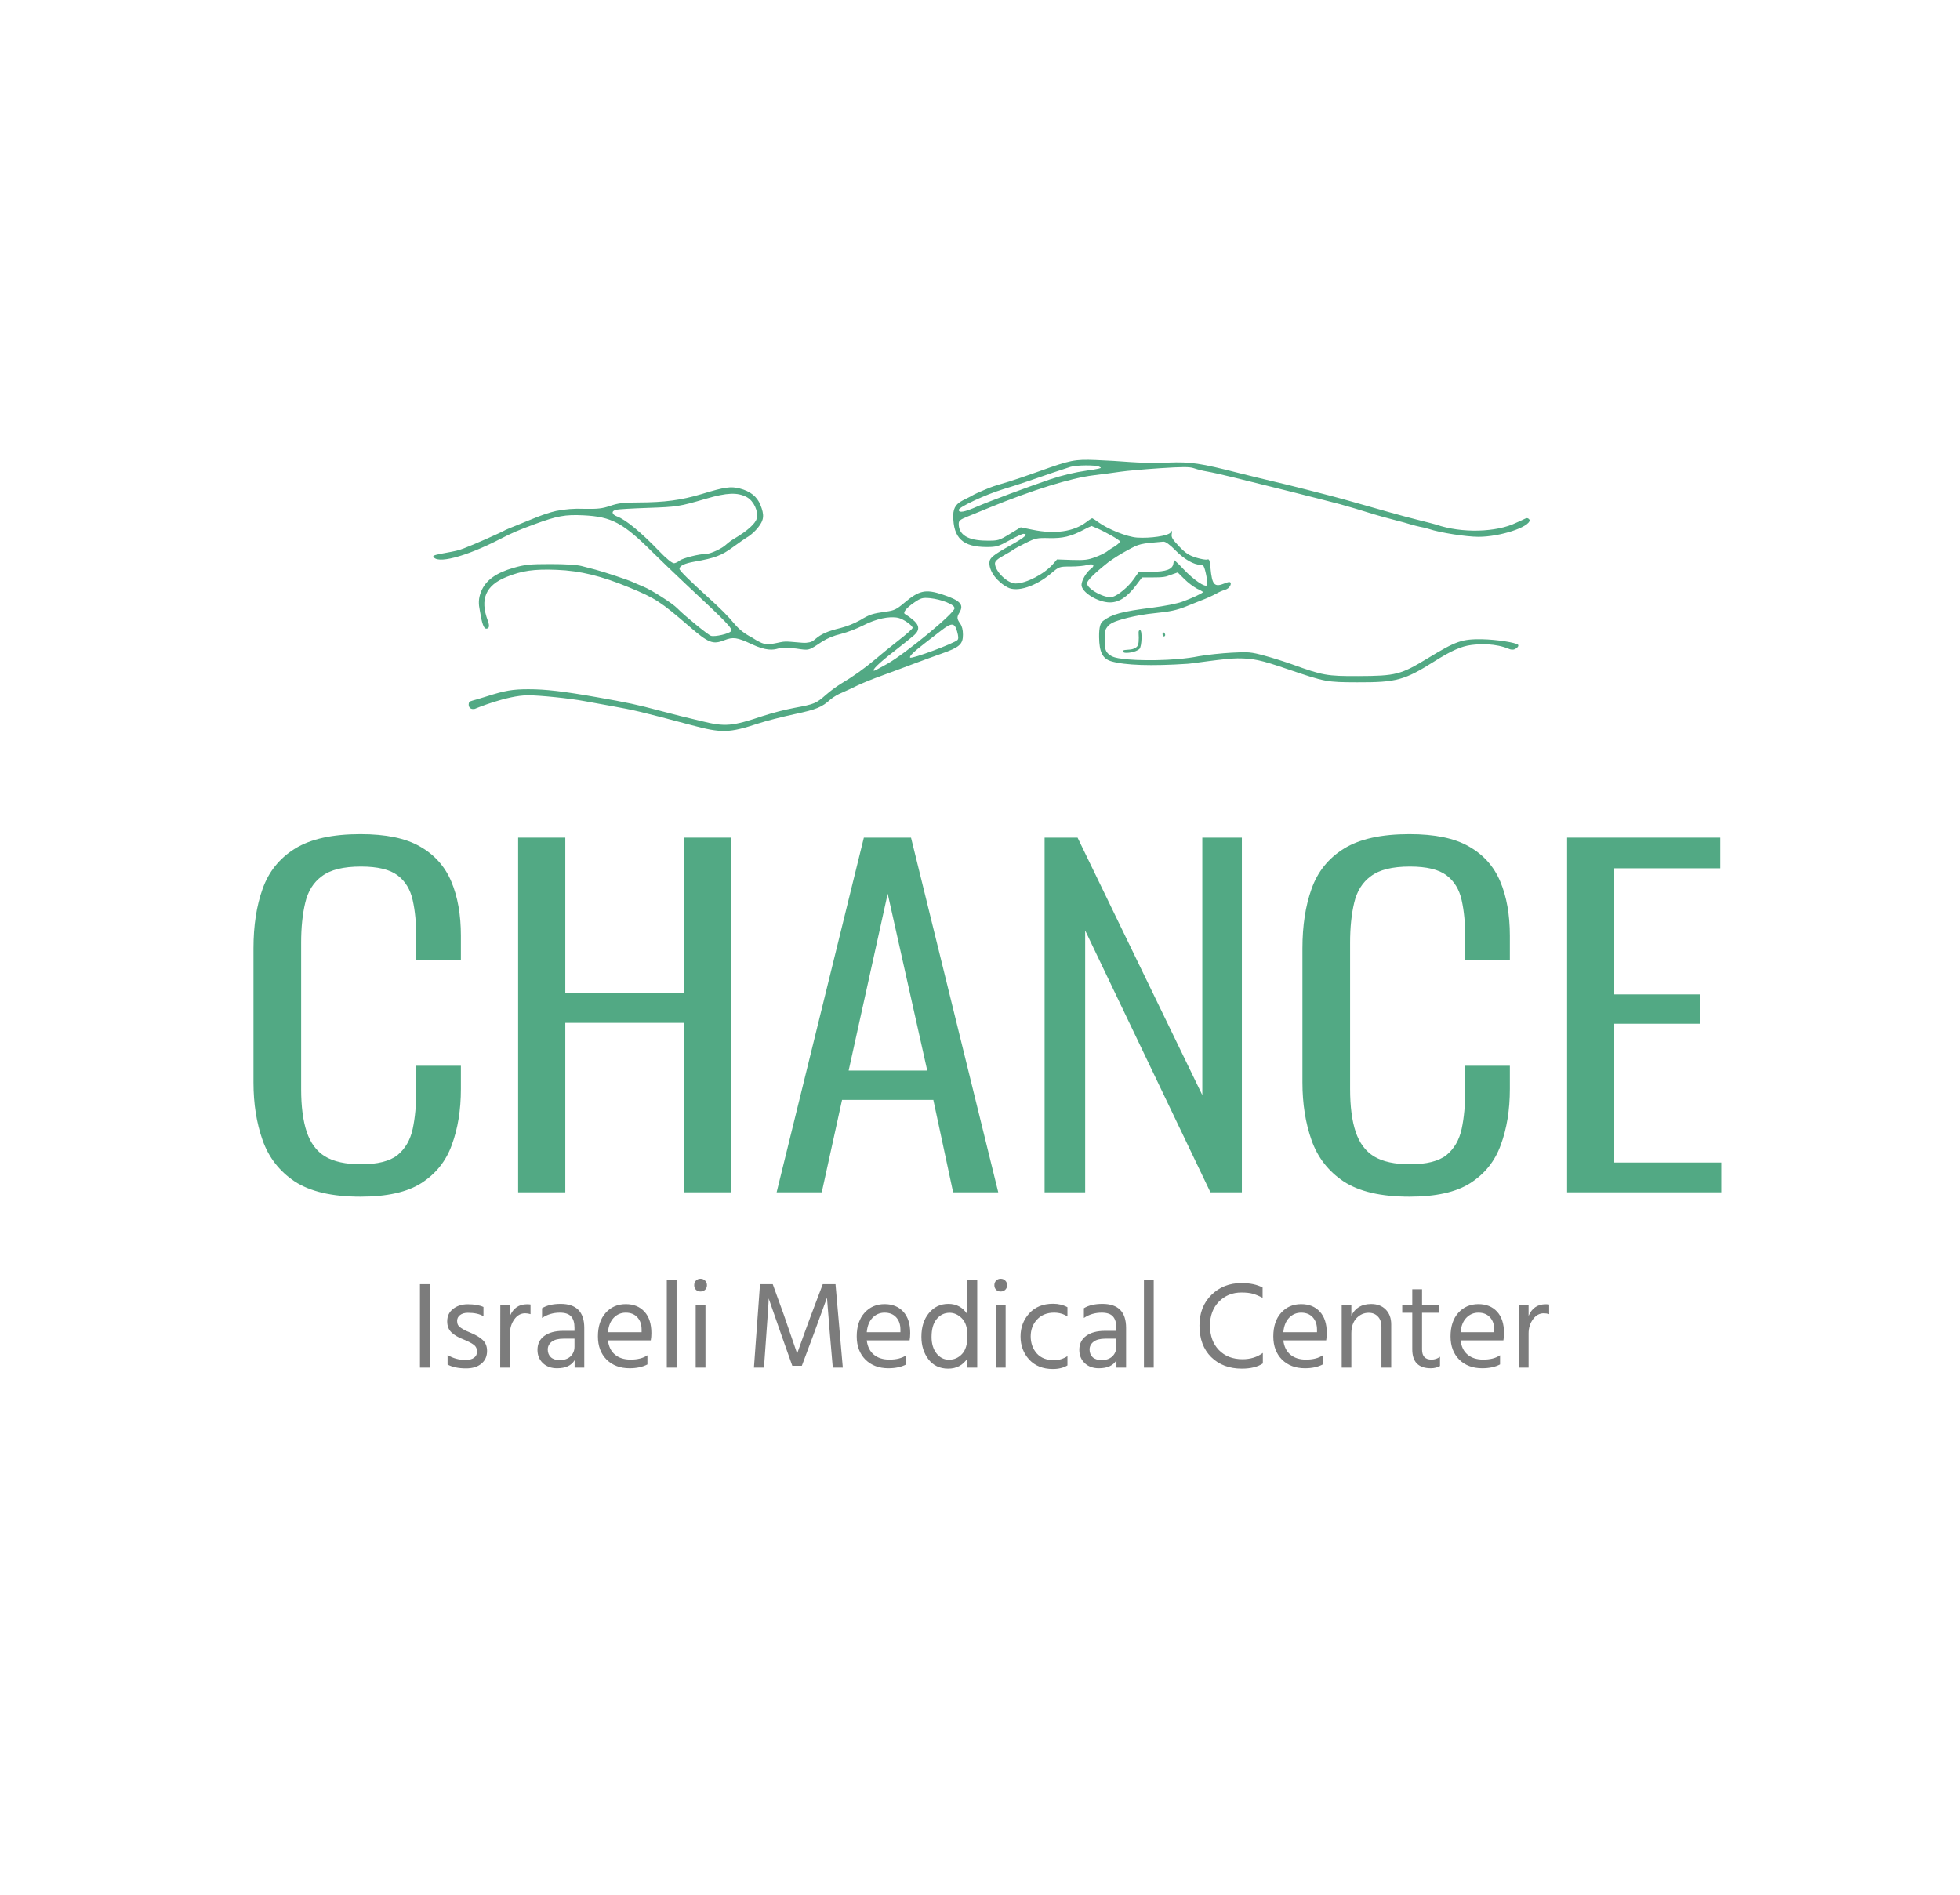
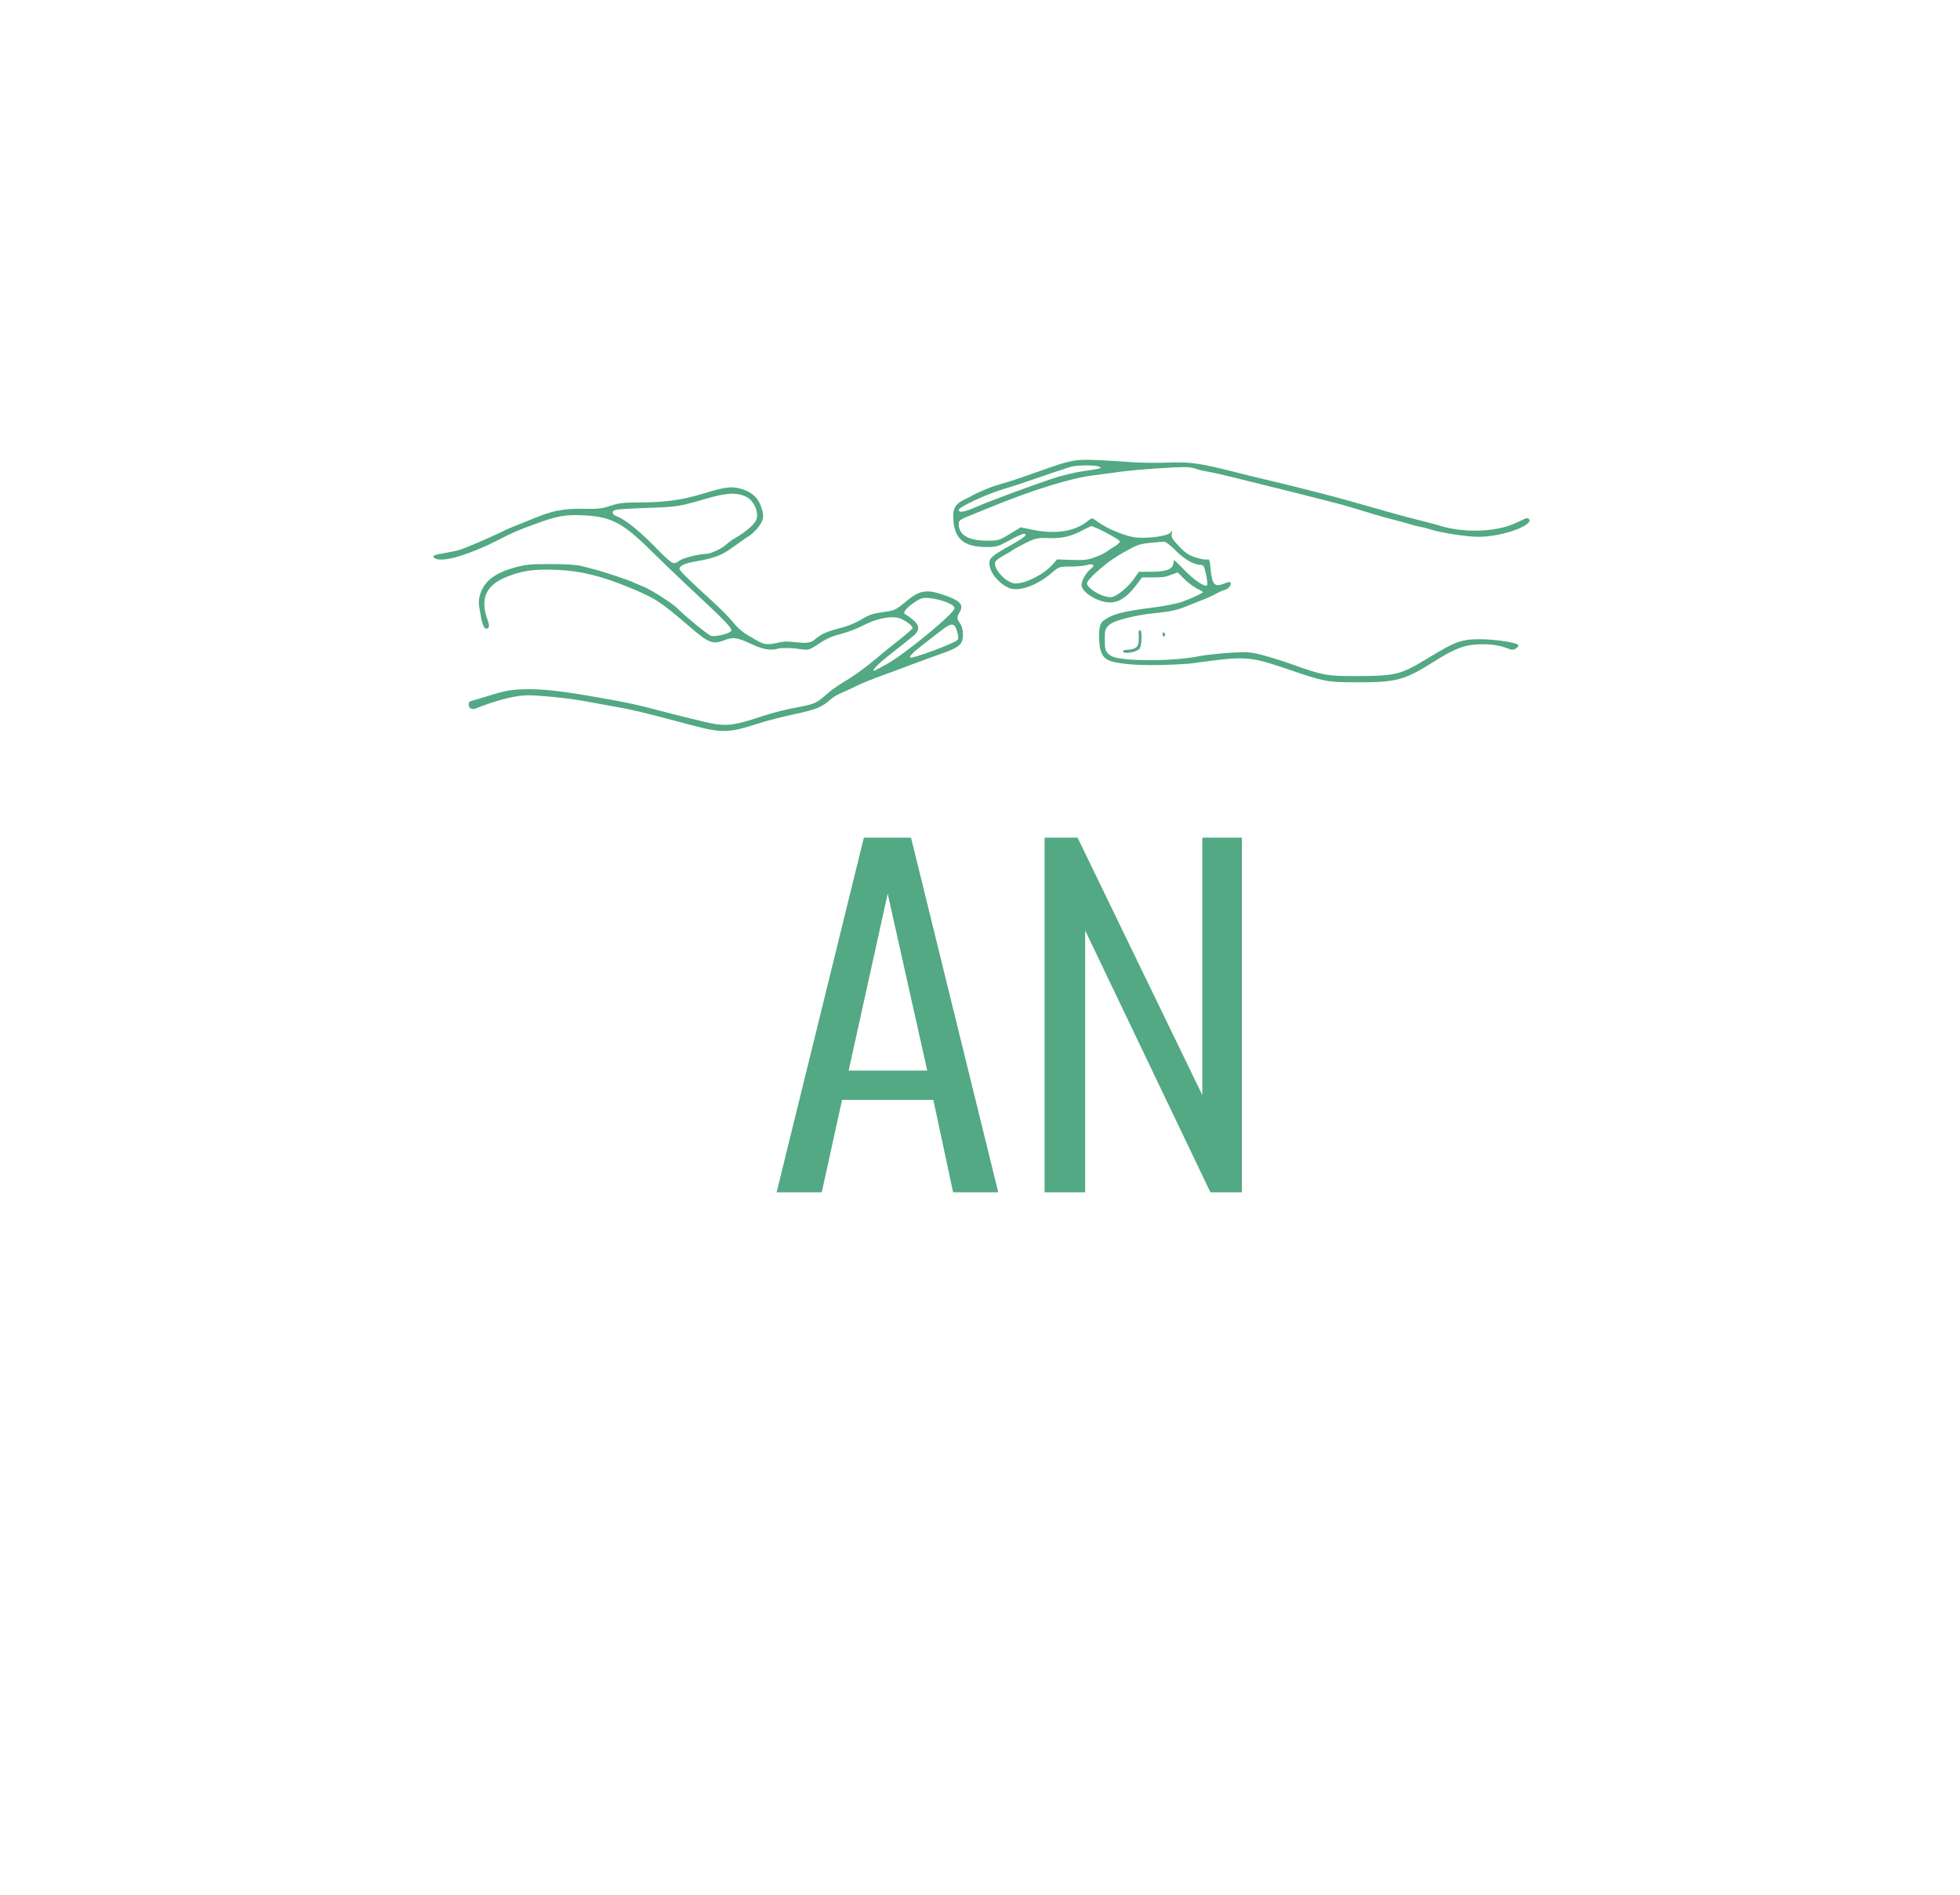
<svg xmlns="http://www.w3.org/2000/svg" width="665" height="643" viewBox="0 0 665 643" fill="none">
  <path fill-rule="evenodd" clip-rule="evenodd" d="M515.075 218.773C514.385 217.998 507.693 216.96 502.896 216.884C496.032 216.767 494.006 217.486 484.467 223.295C475.259 228.901 473.61 229.326 460.763 229.372C450.215 229.412 448.798 229.154 438.309 225.361C435.937 224.505 431.763 223.189 429.028 222.444C424.513 221.208 423.486 221.112 417.894 221.431C414.51 221.609 409.499 222.145 406.764 222.626C398.424 224.343 385.204 224.201 380.616 223.467C379.086 223.302 377.364 222.986 376.152 221.933C374.739 220.622 374.911 219.608 374.852 216.772C374.798 214.007 375.067 213.526 375.656 212.733C376.245 211.941 376.844 211.61 377.64 211.2C379.128 210.433 384.919 208.7 392.069 207.996C396.952 207.515 399.337 206.983 402.249 205.823C404.334 204.972 406.678 204.031 407.459 203.737C409.339 203.039 411.177 202.207 412.961 201.245C413.805 200.765 414.693 200.387 415.609 200.116C417.32 199.61 417.849 198.055 417.471 197.634C417.166 197.293 416.445 197.553 415.586 197.898C412.007 199.346 411.243 198.521 410.694 192.611C410.453 190.079 410.267 189.572 409.649 189.815C409.236 189.992 407.523 189.704 405.838 189.182C403.366 188.412 402.244 187.663 400.037 185.359C397.765 182.953 397.343 182.269 397.556 181.13C397.788 179.904 397.752 179.859 397.157 180.669C396.325 181.798 390.279 182.695 385.759 182.381C382.339 182.133 375.956 179.575 372.535 177.094C371.91 176.597 371.243 176.166 370.546 175.807C369.852 176.18 369.191 176.622 368.57 177.129C364.277 180.38 357.94 181.287 350.363 179.737L346.311 178.907L342.545 181.186C338.87 183.414 338.679 183.47 334.518 183.424C328.394 183.358 325.278 181.444 325.278 177.737C325.278 176.653 325.732 176.284 328.24 175.266L335.676 172.227C350.326 166.226 363.327 162.19 370.986 161.263C374.116 160.883 378.255 160.331 380.226 160.037C382.198 159.744 388.153 159.212 393.504 158.857C401.35 158.351 403.58 158.351 405.061 158.857C406.53 159.345 408.028 159.718 409.545 159.972C411.003 160.21 415.073 161.116 418.594 161.997C435.501 166.17 442.474 167.912 447.485 169.209L454.59 171.042C456.343 171.498 462.23 173.245 466.196 174.491C467.5 174.896 470.484 175.726 472.828 176.329C475.172 176.932 477.997 177.689 478.824 177.978C479.228 178.119 481.304 178.642 481.668 178.704C482.762 178.89 483.844 179.154 484.907 179.494C488.541 180.72 497.559 182.133 501.647 182.123C508.952 182.123 519.023 178.811 519 176.441C519 176.441 518.504 175.422 517.512 175.933C516.52 176.444 514.457 177.337 514.457 177.337C507.793 180.629 495.951 180.981 487.256 177.978C486.89 177.851 485.272 177.467 484.994 177.372C484.553 177.223 478.479 175.802 471.761 173.888C457.942 169.943 453.304 168.662 448.889 167.548C447.194 167.122 444.532 166.434 442.983 166.028C440.539 165.375 434.906 164.003 426.629 162.043C425.457 161.769 422.686 161.076 420.474 160.524C407.173 157.12 404.007 156.655 396.316 156.943C392.278 157.095 386.522 157.019 383.529 156.771C380.535 156.523 375.247 156.209 371.786 156.077C364.577 155.804 363.232 156.077 352.507 159.921C348.596 161.324 344.012 162.889 342.318 163.395C336.794 165.051 336.967 164.935 333.687 166.332C332.745 166.733 330.359 167.756 329.889 168.105C329.528 168.373 327.544 169.289 326.709 169.741C324.871 170.735 323.416 171.827 323.42 174.962C323.42 182.558 326.673 185.597 334.777 185.597C338.048 185.597 338.72 185.404 342.427 183.358C344.662 182.123 346.829 181.11 347.246 181.11C349.014 181.11 347.701 182.31 343.158 184.837C336.744 188.417 335.676 189.304 335.681 191.056C335.681 193.937 338.316 197.417 341.913 199.306C345.125 200.987 351.453 198.936 356.641 194.525C359.366 192.221 359.394 192.211 363.278 192.211C365.426 192.211 367.92 191.973 368.82 191.704C370.941 191.026 371.713 191.831 370.078 193.026C368.592 194.11 366.939 196.971 366.939 198.455C366.939 200.946 372.535 204.385 376.597 204.385C379.663 204.385 382.429 202.577 385.418 198.622L387.481 195.897H390.04C391.528 195.867 394.731 196.012 396.221 195.396L399.578 194.211L401.849 196.465C403.153 197.743 404.594 198.839 406.138 199.726C407.241 200.197 408.15 200.774 408.15 200.865C408.15 201.22 404.334 202.997 401.036 204.182C399.346 204.79 394.872 205.671 391.097 206.142C380.403 207.474 377.26 208.417 374.339 210.599C373.419 211.286 372.863 212.457 372.908 216.169C372.972 221.234 374.089 223.472 376.996 224.343C381.625 225.726 390.765 226.022 402.93 225.204C403.928 225.204 415.691 223.361 419.834 223.356C425.171 223.356 427.629 223.862 437.032 227.078C449.715 231.382 450.056 231.448 460.481 231.484C473.769 231.529 476.526 230.78 486.638 224.394C492.353 220.783 495.801 219.254 499.212 218.823C502.142 218.453 507.407 218.207 512.072 220.196C512.552 220.4 513.362 220.568 514.04 220.196C515.528 219.378 515.075 218.773 515.075 218.773ZM149.068 187.967C148.832 188.083 146.879 188.357 147.006 188.731C147.964 191.517 157.908 188.949 169.669 182.887C173.853 180.73 175.72 179.93 181.299 177.874C189.021 175.033 191.747 174.531 197.966 174.835C207.473 175.301 211.385 177.367 221.378 187.319C224.031 189.952 229.251 194.955 232.985 198.46C246.867 211.409 248.666 213.288 248.007 214.159C247.349 215.03 242.62 216.114 241.243 215.729C240.289 215.46 232.158 208.821 229.819 206.401C228.174 204.699 221.088 200.166 218.289 199.027C216.822 198.429 215.191 197.726 214.655 197.467C213.401 196.844 204.802 193.978 202.104 193.284C200.932 192.98 198.801 192.428 197.366 192.049C195.749 191.623 191.706 191.365 186.709 191.37C179.754 191.37 178.05 191.557 174.189 192.666C168.284 194.358 164.836 196.86 163.287 200.577C162.219 203.109 162.376 205.067 162.787 207.074C163.496 211.515 164.123 213.288 164.977 213.288C165.999 213.288 166.176 212.361 165.495 210.538C162.769 203.276 164.781 198.586 171.818 195.75C177.156 193.598 181.203 193.026 188.917 193.33C196.875 193.649 204.025 195.391 213.583 199.346C222.355 202.972 224.14 204.132 233.848 212.513C240.376 218.16 241.843 218.747 245.691 217.233C248.707 216.048 250.074 216.22 255.04 218.555C260.005 220.889 262.365 220.526 264 220.039C265 219.74 269 219.87 270.13 220.039C274.623 220.707 274.219 220.818 278.938 217.669C280.876 216.486 282.962 215.633 285.126 215.136C287.804 214.416 290.417 213.42 292.93 212.159C297.273 209.92 301.838 208.948 304.795 209.627C306.517 210.022 309.629 212.204 309.633 213.025C309.633 213.323 307.498 215.228 304.886 217.253C302.274 219.279 298.704 222.186 296.955 223.7C293.262 226.823 289.345 229.602 285.244 232.01C283.483 233.124 281.797 234.376 280.197 235.758C276.849 238.69 276.331 238.903 269.503 240.169C265.945 240.863 262.423 241.768 258.951 242.878C248.403 246.423 246.05 246.636 238.114 244.681C235.115 243.942 231.813 243.162 230.768 242.904C229.723 242.645 226.53 241.835 223.663 241.07C216.336 239.105 212.943 238.376 202.767 236.583C191.047 234.522 185.146 233.829 179.25 233.834C173.908 233.834 171.264 234.299 164.968 236.31C160.121 237.865 159.4 237.778 159.185 238.25C159.037 238.574 158.891 239.216 159.185 239.822C159.681 240.844 161.075 240.503 161.075 240.503C161.075 240.503 171.977 235.905 179.145 235.89C183.129 235.89 193.377 236.938 198.224 237.86C198.947 237.996 202.935 238.721 207.092 239.465C215.487 240.984 216.827 241.293 234.711 246.049C244.905 248.773 247.376 248.707 257.284 245.456C259.864 244.605 265.406 243.182 269.599 242.286C277.085 240.685 278.866 239.951 281.828 237.247C282.999 236.326 284.272 235.579 285.616 235.024C286.979 234.446 289.282 233.383 290.718 232.659C292.153 231.934 296.092 230.329 299.48 229.114C302.869 227.898 307.657 226.075 310.137 225.153C312.618 224.232 316.811 222.682 319.468 221.75C325.551 219.618 326.714 218.585 326.714 215.319C326.714 213.693 326.4 212.452 325.769 211.551C324.624 209.93 324.597 209.399 325.569 207.738C327.118 205.104 325.755 203.686 319.795 201.711C314.003 199.797 311.818 200.278 306.717 204.608C304.209 206.73 303.396 207.14 300.616 207.51C295.946 208.168 295.038 208.467 291.858 210.396C289.748 211.565 287.524 212.457 285.23 213.055C280.728 214.164 278.73 215.04 276.599 216.838C275.717 217.588 275.247 217.918 273.5 218.082C272.24 218.201 268.5 217.642 266.5 217.669C264.5 217.695 261.502 219 259.16 218.378C257.55 217.95 255.367 216.428 255.367 216.428C252.641 215.015 250.915 213.693 249.175 211.642C246.885 208.877 244.614 206.628 240.317 202.719C233.843 196.839 230.532 193.568 230.532 193.021C230.532 191.973 232.226 191.147 235.597 190.555C242.593 189.319 244.764 188.504 248.703 185.612C250.824 184.057 253.213 182.411 254.013 181.955C255.195 181.135 256.266 180.131 257.193 178.973C259.232 176.441 259.405 174.749 257.974 171.245C256.834 168.449 254.54 166.636 250.983 165.725C247.948 164.95 245.918 165.218 237.986 167.634C231.145 169.695 225.44 170.45 216.54 170.47C211.612 170.47 209.726 170.708 207.069 171.614C204.343 172.551 202.758 172.728 198.061 172.627C194.911 172.49 191.756 172.734 188.653 173.356C184.424 174.334 180.48 176.148 175.343 178.213C173.853 178.812 171.89 179.577 171.541 179.783C170.028 180.674 160.498 184.888 157.331 186.063C155.514 186.741 154.701 186.939 150.822 187.643L149.046 187.967H149.068ZM372.853 158.305C373.739 158.711 373.726 158.756 372.613 159.03C371.963 159.192 370.26 159.465 368.824 159.647C364.604 160.25 360.437 161.241 356.364 162.61C348.991 165.102 335.399 170.161 331.529 171.857C327.2 173.751 325.292 174.096 325.292 172.972C325.292 172.03 334.473 167.755 340.214 166.018C342.817 165.228 346.574 164.028 348.505 163.349C354.092 161.4 361.361 158.949 363.178 158.402C365.204 157.779 371.582 157.728 372.876 158.305H372.853ZM253.381 168.667C255.735 169.928 257.37 173.473 256.743 175.934C256.311 177.636 253.49 180.173 249.239 182.675C248.233 183.258 247.281 183.948 246.395 184.736C245.077 186.047 241.08 187.921 239.581 187.921C237.255 187.921 231.586 189.354 230.496 190.225C229.978 190.66 229.378 190.957 228.742 191.091C228.002 191.091 226.125 189.572 223.536 186.863C217.549 180.619 212.261 176.268 209.363 175.215C207.469 174.516 207.342 173.331 209.113 172.931C209.831 172.769 214.564 172.49 219.652 172.318C229.828 171.964 230.35 171.883 239.544 169.204C246.654 167.112 250.247 166.981 253.391 168.667H253.381ZM375.316 180.76C377.878 182.057 379.972 183.389 379.972 183.723C379.972 184.057 379.063 184.867 377.964 185.526C377.064 186.043 376.193 186.621 375.356 187.258C374.208 187.947 373.005 188.516 371.763 188.959C369.237 189.947 367.975 190.104 363.7 189.972L358.635 189.795L357.227 191.415C354.319 194.753 348.141 197.958 344.584 197.958C341.818 197.958 337.58 193.841 337.58 191.152C337.58 190.413 338.411 189.633 340.482 188.498C342.081 187.607 343.626 186.68 343.917 186.437C344.207 186.194 346.047 185.197 348.005 184.224C351.299 182.578 351.88 182.457 355.937 182.558C360.584 182.675 363.337 182.011 367.666 179.742C368.54 179.256 369.437 178.825 370.355 178.451C372.048 179.12 373.707 179.891 375.325 180.76H375.316ZM398.906 186.812C401.795 189.734 405.075 191.618 407.264 191.618C407.473 191.607 407.681 191.646 407.875 191.734C408.069 191.821 408.243 191.955 408.386 192.124C409.027 193.279 409.876 197.928 409.554 198.51C409.022 199.468 405.084 196.819 401.604 193.163C400.594 192.052 399.532 191.001 398.424 190.013C398.333 190.013 398.188 190.519 398.106 191.198C397.861 193.142 395.649 193.978 390.765 193.978H386.418L384.664 196.48C382.847 199.078 379.381 201.979 377.437 202.521C375.048 203.19 368.806 199.853 368.806 197.898C368.806 196.996 371.391 194.434 376.006 190.772C378.032 189.308 380.136 187.984 382.307 186.807C386.59 184.457 386.713 184.427 394.731 183.768C395.462 183.723 396.893 184.766 398.915 186.812H398.906ZM321.158 204.319C323.052 205.114 323.847 205.727 323.847 206.39C323.847 208.036 307.28 221.705 301.007 225.24C298.735 226.516 296.75 227.564 296.605 227.564C295.56 227.564 298.113 225.032 303.024 221.224C306.204 218.752 309.42 216.159 310.169 215.496C312.141 213.708 311.986 212.067 309.611 210.163C308.824 209.495 307.991 208.895 307.121 208.371C306.135 207.97 307.435 206.284 310.16 204.431C312.491 202.845 312.977 202.714 315.611 202.942C317.502 203.16 319.363 203.622 321.158 204.319ZM324.738 214.26C325.192 215.886 325.237 216.716 324.878 217.117C323.874 218.236 309.302 223.665 308.802 223.102C308.42 222.672 309.947 221.178 313.84 218.17L319.291 213.956C322.898 211.156 323.874 211.212 324.738 214.25V214.26ZM386.372 216.382C386.372 218.61 386.129 219.352 385.08 219.889C384.362 220.244 383.88 220.343 383.096 220.4C382.104 220.472 381.388 220.531 381.203 220.641C381.018 220.751 380.926 221.233 381.439 221.411C382.104 221.642 385.241 221.411 386.604 220.15C387.404 219.411 387.603 213.825 386.827 213.825C386.072 213.756 386.372 214.954 386.372 216.372V216.382ZM394.427 215.116C394.427 215.567 394.64 215.937 394.881 215.937C395.001 215.937 395.117 215.883 395.202 215.788C395.287 215.693 395.335 215.564 395.335 215.43C395.319 215.264 395.27 215.103 395.191 214.96C395.113 214.818 395.007 214.696 394.881 214.605C394.64 214.448 394.427 214.65 394.427 215.106V215.116Z" fill="#52A984" />
-   <path d="M122.306 406C112.67 406 105.214 404.267 99.937 400.801C94.775 397.335 91.162 392.68 89.097 386.837C87.032 380.994 86 374.458 86 367.228V321.772C86 314.047 87.032 307.313 89.097 301.569C91.162 295.726 94.833 291.17 100.11 287.902C105.386 284.634 112.785 283 122.306 283C130.91 283 137.62 284.386 142.438 287.159C147.371 289.932 150.927 293.894 153.106 299.043C155.286 304.193 156.375 310.333 156.375 317.464V325.783H141.234V318.058C141.234 313.205 140.832 308.996 140.029 305.431C139.226 301.767 137.505 298.944 134.867 296.964C132.229 294.983 128.099 293.993 122.478 293.993C116.513 293.993 112.097 295.082 109.229 297.261C106.361 299.341 104.469 302.361 103.551 306.322C102.633 310.185 102.174 314.691 102.174 319.841V369.457C102.174 375.399 102.805 380.251 104.067 384.014C105.329 387.778 107.394 390.551 110.261 392.333C113.244 394.116 117.316 395.007 122.478 395.007C128.099 395.007 132.229 393.967 134.867 391.888C137.505 389.709 139.226 386.738 140.029 382.975C140.832 379.211 141.234 374.854 141.234 369.902V361.583H156.375V369.457C156.375 376.587 155.343 382.925 153.278 388.471C151.328 393.918 147.887 398.226 142.954 401.395C138.136 404.465 131.254 406 122.306 406Z" fill="#52A984" />
-   <path d="M175.795 404.514V284.188H191.797V336.924H232.061V284.188H248.063V404.514H232.061V347.025H191.797V404.514H175.795Z" fill="#52A984" />
  <path d="M263.499 404.514L293.095 284.188H309.097L338.693 404.514H323.379L316.668 373.17H285.696L278.813 404.514H263.499ZM287.933 363.217H314.603L301.182 303.203L287.933 363.217Z" fill="#52A984" />
  <path d="M354.415 404.514V284.188H365.6L407.928 371.536V284.188H421.349V404.514H410.681L368.181 315.681V404.514H354.415Z" fill="#52A984" />
-   <path d="M478.203 406C468.567 406 461.111 404.267 455.834 400.801C450.672 397.335 447.059 392.68 444.994 386.837C442.929 380.994 441.897 374.458 441.897 367.228V321.772C441.897 314.047 442.929 307.313 444.994 301.569C447.059 295.726 450.729 291.17 456.006 287.902C461.283 284.634 468.682 283 478.203 283C486.806 283 493.517 284.386 498.335 287.159C503.267 289.932 506.823 293.894 509.003 299.043C511.182 304.193 512.272 310.333 512.272 317.464V325.783H497.13V318.058C497.13 313.205 496.729 308.996 495.926 305.431C495.123 301.767 493.402 298.944 490.764 296.964C488.125 294.983 483.996 293.993 478.375 293.993C472.41 293.993 467.994 295.082 465.126 297.261C462.258 299.341 460.365 302.361 459.448 306.322C458.53 310.185 458.071 314.691 458.071 319.841V369.457C458.071 375.399 458.702 380.251 459.964 384.014C461.226 387.778 463.29 390.551 466.158 392.333C469.141 394.116 473.213 395.007 478.375 395.007C483.996 395.007 488.125 393.967 490.764 391.888C493.402 389.709 495.123 386.738 495.926 382.975C496.729 379.211 497.13 374.854 497.13 369.902V361.583H512.272V369.457C512.272 376.587 511.24 382.925 509.175 388.471C507.225 393.918 503.784 398.226 498.851 401.395C494.033 404.465 487.15 406 478.203 406Z" fill="#52A984" />
-   <path d="M531.692 404.514V284.188H583.656V294.587H547.694V337.37H576.945V347.322H547.694V394.413H584V404.514H531.692Z" fill="#52A984" />
-   <path d="M142.486 464V435.692H145.888V464H142.486ZM164.035 443.42V446.57C162.747 445.786 160.983 445.394 158.743 445.394C157.623 445.394 156.727 445.66 156.055 446.192C155.411 446.696 155.089 447.354 155.089 448.166C155.089 448.67 155.187 449.118 155.383 449.51C155.579 449.874 155.957 450.238 156.517 450.602C157.105 450.966 157.525 451.218 157.777 451.358C158.057 451.47 158.645 451.722 159.541 452.114C161.333 452.842 162.733 453.668 163.741 454.592C164.749 455.516 165.253 456.762 165.253 458.33C165.253 460.15 164.609 461.592 163.321 462.656C162.061 463.72 160.325 464.252 158.113 464.252C155.537 464.252 153.451 463.818 151.855 462.95V459.716C153.731 460.836 155.747 461.396 157.903 461.396C159.191 461.396 160.171 461.144 160.843 460.64C161.515 460.136 161.851 459.45 161.851 458.582C161.851 457.574 161.473 456.79 160.717 456.23C159.989 455.67 158.757 455.04 157.021 454.34C155.425 453.724 154.137 452.954 153.157 452.03C152.205 451.106 151.729 449.86 151.729 448.292C151.729 446.528 152.387 445.128 153.703 444.092C155.047 443.028 156.713 442.496 158.701 442.496C160.913 442.496 162.691 442.804 164.035 443.42ZM173.028 442.706V446.444C174.148 443.812 176.08 442.496 178.824 442.496C179.328 442.496 179.72 442.524 180 442.58V445.856C179.412 445.66 178.81 445.562 178.194 445.562C176.71 445.562 175.478 446.248 174.498 447.62C173.518 448.992 173.028 450.574 173.028 452.366V464H169.71L169.752 442.706H173.028ZM194.917 454.172H191.221C189.429 454.172 188.085 454.522 187.189 455.222C186.293 455.922 185.845 456.804 185.845 457.868C185.845 458.932 186.195 459.8 186.895 460.472C187.595 461.116 188.617 461.438 189.961 461.438C191.473 461.438 192.677 461.018 193.573 460.178C194.469 459.31 194.917 458.218 194.917 456.902V454.172ZM183.913 447.158V443.84C185.509 442.86 187.609 442.37 190.213 442.37C195.561 442.37 198.235 445.086 198.235 450.518V464H194.959V461.48C193.867 463.3 191.879 464.21 188.995 464.21C187.007 464.21 185.397 463.622 184.165 462.446C182.961 461.27 182.359 459.786 182.359 457.994C182.359 455.95 183.129 454.368 184.669 453.248C186.237 452.1 188.365 451.526 191.053 451.526H194.917V450.434C194.917 448.754 194.539 447.494 193.783 446.654C193.027 445.786 191.753 445.352 189.961 445.352C187.693 445.352 185.677 445.954 183.913 447.158ZM217.689 451.988V451.148C217.689 449.384 217.213 447.984 216.261 446.948C215.309 445.884 213.993 445.352 212.313 445.352C210.717 445.352 209.359 445.926 208.239 447.074C207.119 448.222 206.461 449.86 206.265 451.988H217.689ZM219.663 459.8V462.908C218.011 463.776 215.995 464.21 213.615 464.21C210.395 464.21 207.791 463.23 205.803 461.27C203.843 459.282 202.863 456.664 202.863 453.416C202.863 450.028 203.745 447.354 205.509 445.394C207.273 443.434 209.541 442.454 212.313 442.454C214.973 442.454 217.087 443.308 218.655 445.016C220.223 446.724 221.007 449.146 221.007 452.282C221.007 453.178 220.937 454.004 220.797 454.76H206.265C206.517 456.86 207.315 458.47 208.659 459.59C210.003 460.71 211.767 461.27 213.951 461.27C216.331 461.27 218.235 460.78 219.663 459.8ZM226.234 464V434.306H229.552V464H226.234ZM236.037 464V442.706H239.355V464H236.037ZM236.121 437.582C235.729 437.162 235.533 436.644 235.533 436.028C235.533 435.412 235.729 434.894 236.121 434.474C236.541 434.054 237.059 433.844 237.675 433.844C238.291 433.844 238.809 434.054 239.229 434.474C239.649 434.894 239.859 435.412 239.859 436.028C239.859 436.644 239.649 437.162 239.229 437.582C238.809 437.974 238.291 438.17 237.675 438.17C237.059 438.17 236.541 437.974 236.121 437.582ZM255.799 464L257.857 435.692H262.183L265.921 446.024L270.457 459.212C272.081 454.62 273.677 450.224 275.245 446.024L279.151 435.692H283.477L285.955 464H282.553L281.587 452.828L280.579 440.27C279.095 444.414 277.569 448.6 276.001 452.828L272.053 463.37H268.819L265.081 452.828L260.797 440.522C260.797 441.614 260.531 445.716 259.999 452.828L259.201 464H255.799ZM305.503 451.988V451.148C305.503 449.384 305.027 447.984 304.075 446.948C303.123 445.884 301.807 445.352 300.127 445.352C298.531 445.352 297.173 445.926 296.053 447.074C294.933 448.222 294.275 449.86 294.079 451.988H305.503ZM307.477 459.8V462.908C305.825 463.776 303.809 464.21 301.429 464.21C298.209 464.21 295.605 463.23 293.617 461.27C291.657 459.282 290.677 456.664 290.677 453.416C290.677 450.028 291.559 447.354 293.323 445.394C295.087 443.434 297.355 442.454 300.127 442.454C302.787 442.454 304.901 443.308 306.469 445.016C308.037 446.724 308.821 449.146 308.821 452.282C308.821 453.178 308.751 454.004 308.611 454.76H294.079C294.331 456.86 295.129 458.47 296.473 459.59C297.817 460.71 299.581 461.27 301.765 461.27C304.145 461.27 306.049 460.78 307.477 459.8ZM321.986 461.312C323.722 461.312 325.192 460.668 326.396 459.38C327.628 458.092 328.244 456.034 328.244 453.206C328.244 450.518 327.614 448.544 326.354 447.284C325.094 446.024 323.708 445.394 322.196 445.394C320.432 445.394 318.962 446.108 317.786 447.536C316.638 448.936 316.064 450.952 316.064 453.584C316.064 455.88 316.624 457.742 317.744 459.17C318.864 460.598 320.278 461.312 321.986 461.312ZM328.244 434.306H331.562V464H328.244V460.85C326.732 463.174 324.548 464.336 321.692 464.336C318.864 464.336 316.638 463.286 315.014 461.186C313.418 459.086 312.62 456.538 312.62 453.542C312.62 450.21 313.474 447.522 315.182 445.478C316.89 443.406 319.088 442.37 321.776 442.37C324.548 442.37 326.704 443.56 328.244 445.94V434.306ZM337.879 464V442.706H341.197V464H337.879ZM337.963 437.582C337.571 437.162 337.375 436.644 337.375 436.028C337.375 435.412 337.571 434.894 337.963 434.474C338.383 434.054 338.901 433.844 339.517 433.844C340.133 433.844 340.651 434.054 341.071 434.474C341.491 434.894 341.701 435.412 341.701 436.028C341.701 436.644 341.491 437.162 341.071 437.582C340.651 437.974 340.133 438.17 339.517 438.17C338.901 438.17 338.383 437.974 337.963 437.582ZM349.697 453.458C349.725 455.754 350.425 457.672 351.797 459.212C353.169 460.724 355.115 461.48 357.635 461.48C359.259 461.48 360.771 461.018 362.171 460.094V463.244C360.827 464.056 359.175 464.462 357.215 464.462C353.855 464.462 351.181 463.398 349.193 461.27C347.233 459.114 346.253 456.496 346.253 453.416C346.253 450.392 347.233 447.788 349.193 445.604C351.181 443.42 353.883 442.328 357.299 442.328C359.119 442.328 360.743 442.72 362.171 443.504V446.654C360.883 445.786 359.371 445.352 357.635 445.352C355.227 445.352 353.295 446.136 351.839 447.704C350.411 449.244 349.697 451.162 349.697 453.458ZM378.749 454.172H375.053C373.261 454.172 371.917 454.522 371.021 455.222C370.125 455.922 369.677 456.804 369.677 457.868C369.677 458.932 370.027 459.8 370.727 460.472C371.427 461.116 372.449 461.438 373.793 461.438C375.305 461.438 376.509 461.018 377.405 460.178C378.301 459.31 378.749 458.218 378.749 456.902V454.172ZM367.745 447.158V443.84C369.341 442.86 371.441 442.37 374.045 442.37C379.393 442.37 382.067 445.086 382.067 450.518V464H378.791V461.48C377.699 463.3 375.711 464.21 372.827 464.21C370.839 464.21 369.229 463.622 367.997 462.446C366.793 461.27 366.191 459.786 366.191 457.994C366.191 455.95 366.961 454.368 368.501 453.248C370.069 452.1 372.197 451.526 374.885 451.526H378.749V450.434C378.749 448.754 378.371 447.494 377.615 446.654C376.859 445.786 375.585 445.352 373.793 445.352C371.525 445.352 369.509 445.954 367.745 447.158ZM388.123 464V434.306H391.441V464H388.123ZM428.381 436.826V440.312C427.149 439.668 426.043 439.206 425.063 438.926C424.083 438.646 422.795 438.506 421.199 438.506C418.147 438.506 415.599 439.542 413.555 441.614C411.539 443.686 410.531 446.388 410.531 449.72C410.531 453.192 411.539 455.964 413.555 458.036C415.571 460.108 418.245 461.144 421.577 461.144C424.265 461.144 426.561 460.43 428.465 459.002V462.572C426.729 463.748 424.349 464.336 421.325 464.336C417.069 464.336 413.611 463.034 410.951 460.43C408.291 457.798 406.961 454.228 406.961 449.72C406.961 445.464 408.305 442.006 410.993 439.346C413.709 436.658 417.111 435.314 421.199 435.314C424.139 435.314 426.533 435.818 428.381 436.826ZM446.843 451.988V451.148C446.843 449.384 446.367 447.984 445.415 446.948C444.463 445.884 443.147 445.352 441.467 445.352C439.871 445.352 438.513 445.926 437.393 447.074C436.273 448.222 435.615 449.86 435.419 451.988H446.843ZM448.817 459.8V462.908C447.165 463.776 445.149 464.21 442.769 464.21C439.549 464.21 436.945 463.23 434.957 461.27C432.997 459.282 432.017 456.664 432.017 453.416C432.017 450.028 432.899 447.354 434.663 445.394C436.427 443.434 438.695 442.454 441.467 442.454C444.127 442.454 446.241 443.308 447.809 445.016C449.377 446.724 450.161 449.146 450.161 452.282C450.161 453.178 450.091 454.004 449.951 454.76H435.419C435.671 456.86 436.469 458.47 437.813 459.59C439.157 460.71 440.921 461.27 443.105 461.27C445.485 461.27 447.389 460.78 448.817 459.8ZM458.496 442.706V446.402C459.756 443.742 461.996 442.412 465.216 442.412C467.288 442.412 468.94 443.042 470.172 444.302C471.404 445.562 472.02 447.242 472.02 449.342V464H468.702V450.224C468.702 448.656 468.296 447.466 467.484 446.654C466.7 445.814 465.664 445.394 464.376 445.394C462.78 445.394 461.394 446.01 460.218 447.242C459.07 448.474 458.496 450.182 458.496 452.366V464H455.22V442.706H458.496ZM482.48 445.394V457.868C482.48 460.136 483.544 461.27 485.672 461.27C486.764 461.27 487.73 460.948 488.57 460.304V463.454C487.646 463.958 486.61 464.21 485.462 464.21C481.262 464.21 479.162 462.068 479.162 457.784V445.394H475.76V442.706H479.162V437.414H482.48V442.706H488.36V445.394H482.48ZM506.972 451.988V451.148C506.972 449.384 506.496 447.984 505.544 446.948C504.592 445.884 503.276 445.352 501.596 445.352C500 445.352 498.642 445.926 497.522 447.074C496.402 448.222 495.744 449.86 495.548 451.988H506.972ZM508.946 459.8V462.908C507.294 463.776 505.278 464.21 502.898 464.21C499.678 464.21 497.074 463.23 495.086 461.27C493.126 459.282 492.146 456.664 492.146 453.416C492.146 450.028 493.028 447.354 494.792 445.394C496.556 443.434 498.824 442.454 501.596 442.454C504.256 442.454 506.37 443.308 507.938 445.016C509.506 446.724 510.29 449.146 510.29 452.282C510.29 453.178 510.22 454.004 510.08 454.76H495.548C495.8 456.86 496.598 458.47 497.942 459.59C499.286 460.71 501.05 461.27 503.234 461.27C505.614 461.27 507.518 460.78 508.946 459.8ZM518.625 442.706V446.444C519.745 443.812 521.677 442.496 524.421 442.496C524.925 442.496 525.317 442.524 525.597 442.58V445.856C525.009 445.66 524.407 445.562 523.791 445.562C522.307 445.562 521.075 446.248 520.095 447.62C519.115 448.992 518.625 450.574 518.625 452.366V464H515.307L515.349 442.706H518.625Z" fill="#7C7C7C" />
</svg>